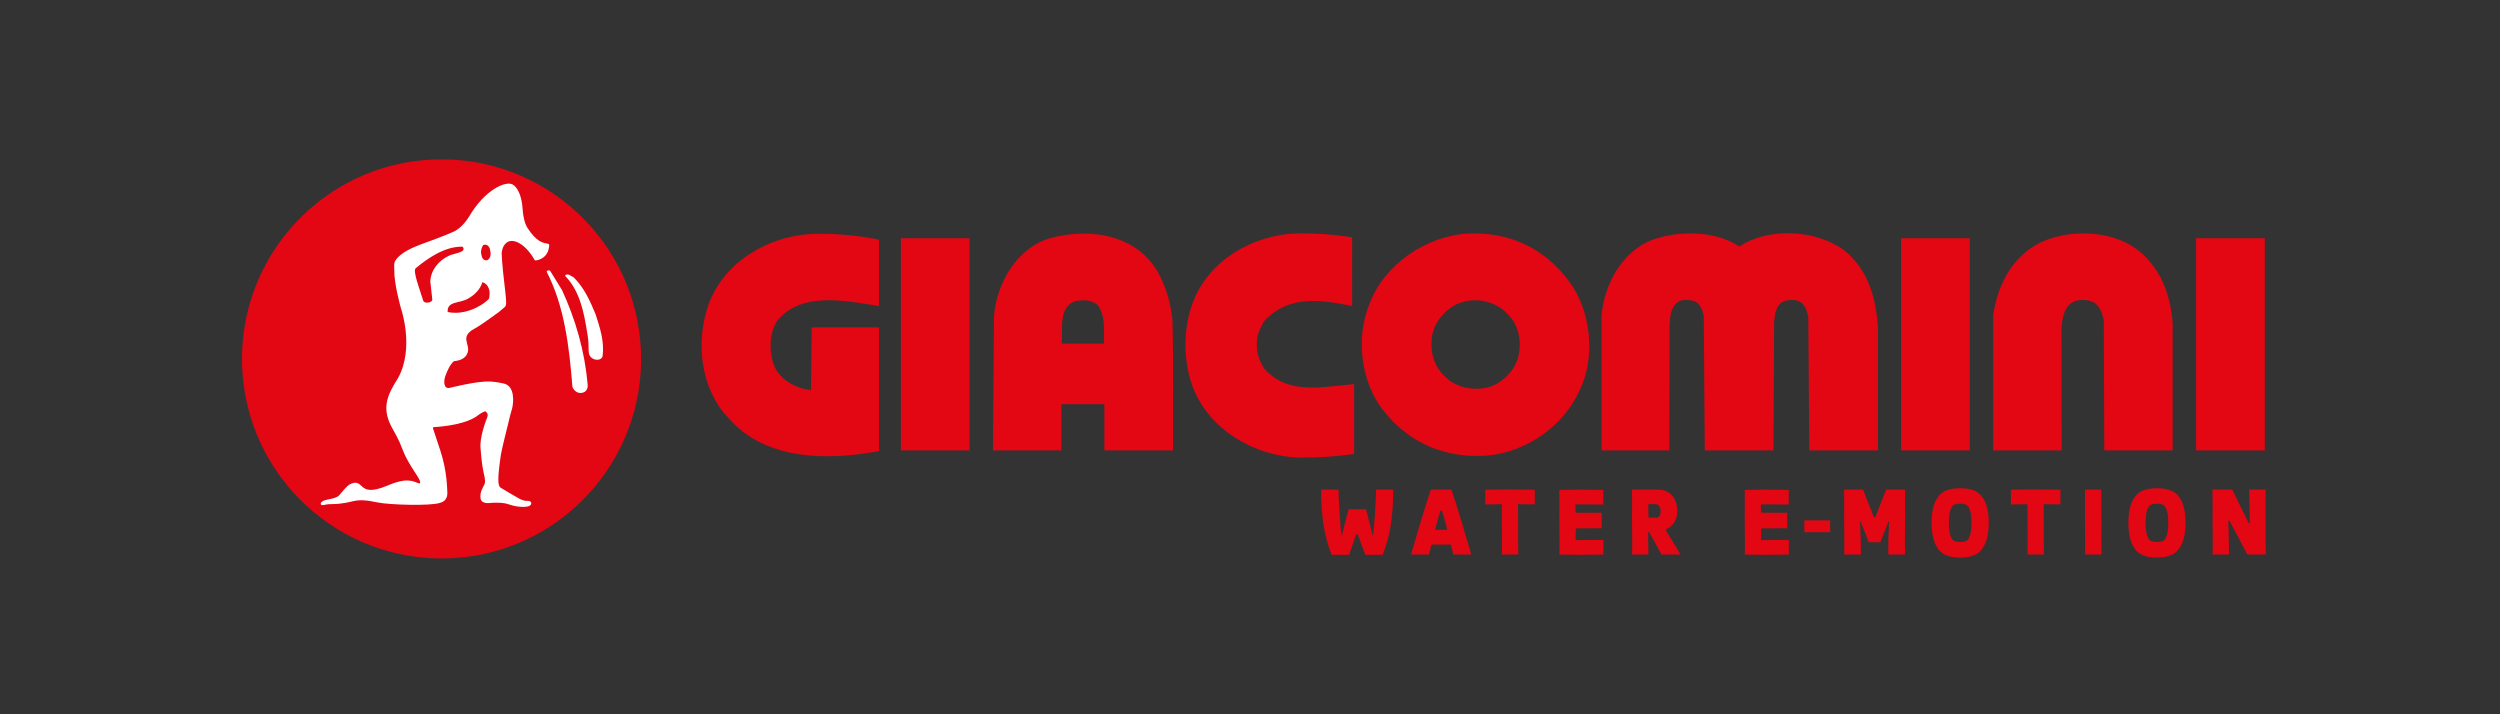
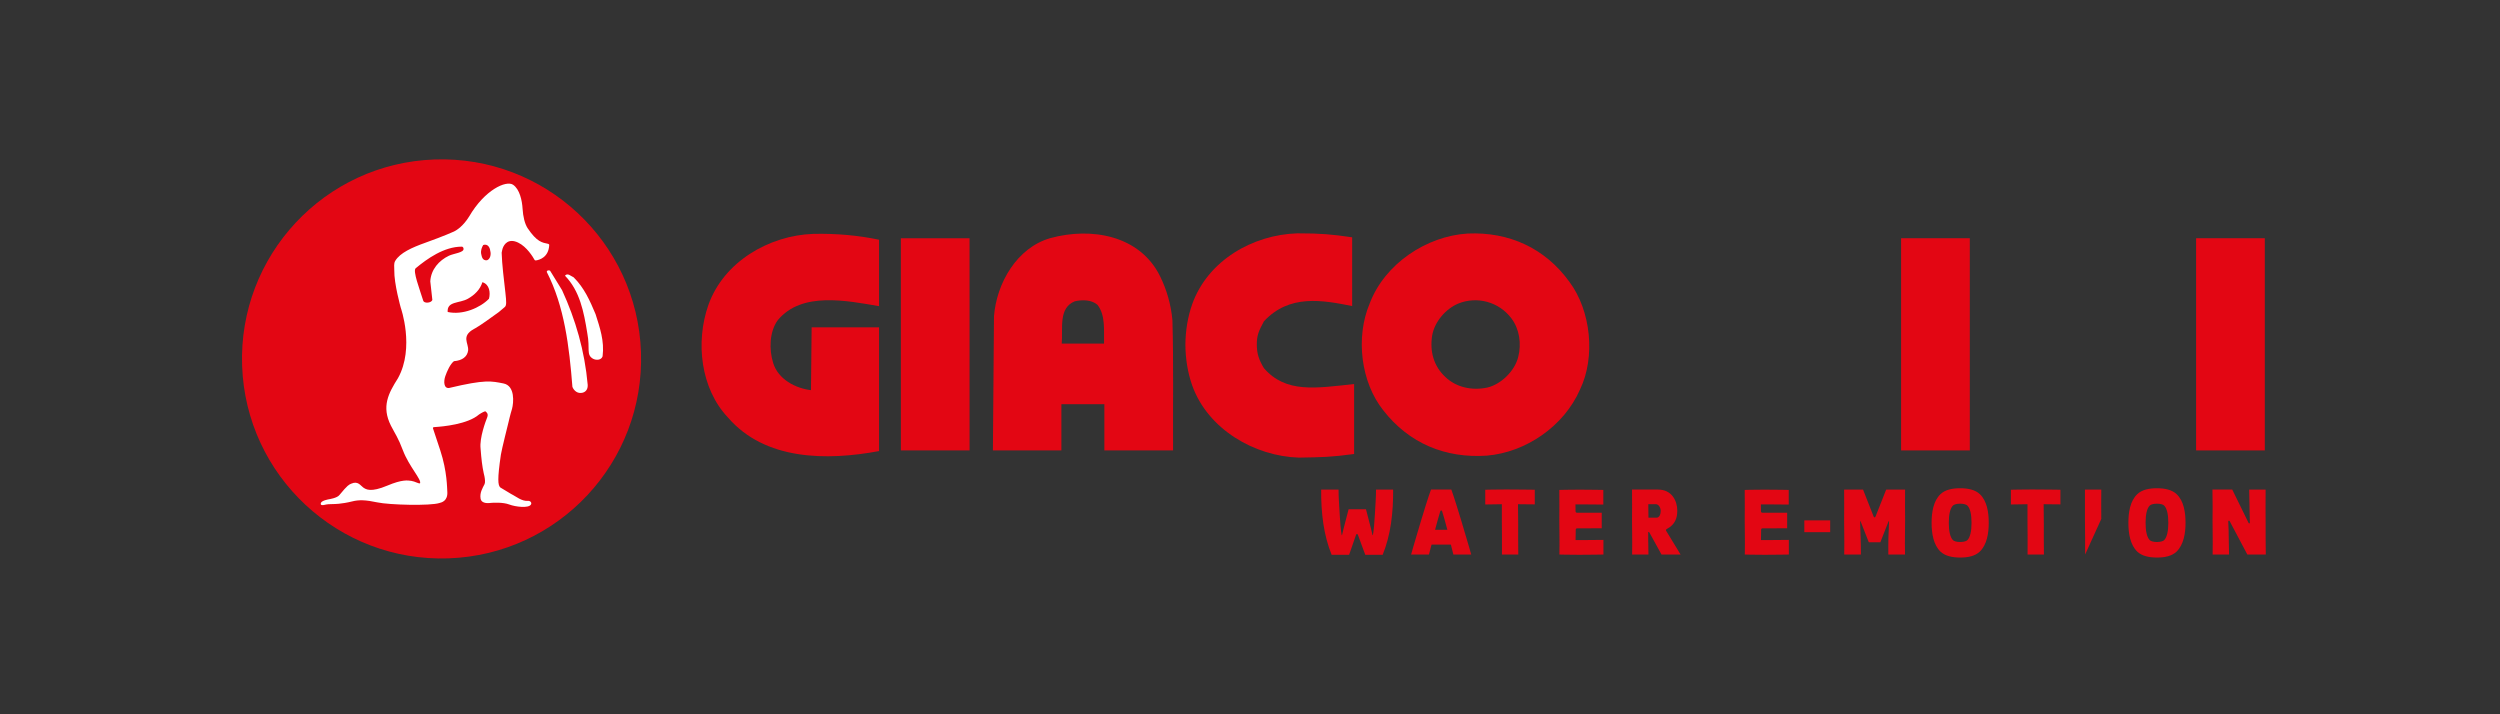
<svg xmlns="http://www.w3.org/2000/svg" version="1.1" id="Livello_1" x="0px" y="0px" width="595.276px" height="170.079px" viewBox="-50.97 -35.516 595.276 170.079" enable-background="new -50.97 -35.516 595.276 170.079" xml:space="preserve">
  <rect x="-50.97" y="-35.516" width="595.276" height="170.079" fill="#333333" stroke="none" />
  <path fill="#E30613" d="M158.342,21.566v15.818c-7.697-1.299-18.416-3.551-24.113,3.331c-1.999,2.736-2.112,7.018-1.088,10.237  c1.202,3.855,5.295,5.99,8.994,6.436l0.154-14.965h16.053v29.465c-12.521,2.344-27.175,2.212-35.975-7.988  c-6.517-6.879-7.774-17.966-4.655-26.826c3.663-10.292,14.461-16.533,24.967-16.901C148.145,20.055,153.359,20.52,158.342,21.566  L158.342,21.566z" />
  <polygon fill="#E30613" points="179.896,71.734 163.537,71.734 163.534,21.21 179.889,21.21 " />
-   <path fill="#E30613" d="M363.167,23.198c6.957-4.689,18.434-4.03,25.043,0.932c5.755,4.71,7.5,11.36,7.984,18.376v29.229h-16.36  l-0.229-31.789c-0.33-1.396-0.72-2.987-2.172-3.718c-1.201-0.527-2.889-0.369-4.033,0.149c-1.588,1.086-1.705,2.927-1.937,4.653  l-0.155,30.704h-16.361l-0.232-31.945c-0.249-1.433-0.868-3.063-2.324-3.644c-1.279-0.309-3.08-0.5-4.109,0.468  c-1.489,1.337-1.607,3.372-1.707,5.35L346.5,71.734h-16.13l0.003-32.022c0.582-7.772,5.366-16.262,13.334-18.529  C349.869,19.36,357.896,19.591,363.167,23.198L363.167,23.198z" />
  <polygon fill="#E30613" points="418.06,71.734 401.701,71.734 401.701,21.21 418.06,21.21 " />
-   <path fill="#E30613" d="M463.494,30.564c1.704,3.353,2.637,7.036,2.867,11.012v30.159h-16.279l-0.117-31.016  c-0.369-1.452-0.737-2.965-2.057-4.029c-1.275-0.875-3.198-0.95-4.729-0.543c-2.654,1.067-3.078,3.955-3.291,6.436l0.035,29.153  h-16.28v-32.18c0.932-6.745,4.187-13.587,10.697-17.055c6.688-3.468,16.905-3.354,23.104,1.084  C460.042,25.332,462.058,28.007,463.494,30.564L463.494,30.564z" />
  <polygon fill="#E30613" points="488.303,71.734 471.942,71.734 471.942,21.21 488.303,21.21 " />
  <path fill="#E30613" d="M322.763,31.65c-5.796-8.064-14.402-11.999-24.27-11.556c-9.825,0.602-19.77,7.215-23.335,16.674  c-3.392,8.024-2.114,18.721,3.255,25.43c6.105,7.848,14.771,11.454,24.654,10.776c9.248-0.776,18.358-6.978,22.178-15.739  C329.006,49.442,327.821,38.453,322.763,31.65z M310.513,49.558c-0.834,3.274-4.07,6.452-7.365,7.215  c-3.604,0.753-7.366-0.021-10.004-2.562c-2.75-2.578-3.699-6.067-3.1-9.847c0.563-3.236,3.161-6.298,6.204-7.596  c4.494-1.826,9.69-0.41,12.637,3.487C310.823,42.775,311.366,46.359,310.513,49.558z" />
  <path fill="#E30613" d="M228.196,40.718c-0.347-3.76-1.356-7.231-2.944-10.465c-4.829-9.77-16.4-11.744-26.131-9.069  c-8.004,2.286-12.811,10.794-13.412,18.606l-0.258,31.945h16.307V60.723h10.233v11.011h16.361  C228.293,61.403,228.486,50.954,228.196,40.718z M211.917,46.301h-10.08c0.326-3.643-0.835-8.471,3.103-10.074  c1.799-0.413,4.009-0.391,5.423,0.848C212.281,39.576,211.855,43.026,211.917,46.301z" />
  <path fill="#E30613" d="M248.287,46.482c0.01,2.223,0.485,3.642,1.69,5.658c5.226,6.028,12.361,4.769,21.479,3.786v16.66  c-5.642,0.758-7.502,0.758-13.138,0.861c-10.563-0.322-21.688-6.73-25.421-17.207c-1.07-3.045-1.59-6.349-1.614-9.657  c0.024-3.307,0.544-6.606,1.614-9.647c3.732-10.479,14.486-16.571,25.055-16.891c5.64,0,8.165,0.235,13.04,0.946l-0.003,16.37  c-7.044-1.411-14.954-2.9-21.013,3.64C248.772,43.261,248.297,44.262,248.287,46.482L248.287,46.482z" />
  <g>
    <path fill="#E30613" d="M278.257,96.586h-4.143l-1.754-4.754c-0.041-0.127-0.084-0.189-0.211-0.189   c-0.147,0-0.189,0.063-0.232,0.189l-1.648,4.754h-4.16c-1.902-4.647-2.537-9.951-2.494-15.53h4.141   c-0.02,1.774,0.212,4.647,0.275,5.979c0.063,1.312,0.253,3.824,0.465,4.86l0.085,0.021c0.147-0.717,0.634-2.578,0.78-3.147   l0.783-3.021h4.143l0.781,3.021c0.147,0.569,0.634,2.431,0.781,3.147l0.086-0.021c0.211-1.036,0.399-3.55,0.463-4.86   c0.064-1.332,0.297-4.205,0.275-5.979h4.078C280.793,86.635,280.159,91.938,278.257,96.586z" />
    <path fill="#E30613" d="M295.092,96.523c-0.147-0.507-0.358-1.415-0.593-2.364h-4.605c-0.233,0.949-0.467,1.857-0.613,2.364h-4.248   c0,0,0.57-2.134,2.346-8.009c1.797-5.96,2.389-7.459,2.389-7.459h4.84c0,0,0.591,1.521,2.388,7.479   c1.774,5.875,2.346,7.988,2.346,7.988L295.092,96.523L295.092,96.523z M292.429,86.254c-0.086-0.232-0.127-0.232-0.232-0.232   s-0.147,0-0.232,0.232c-0.212,0.635-0.992,3.422-1.227,4.375h2.918C293.421,89.676,292.64,86.889,292.429,86.254z" />
    <path fill="#E30613" d="M310.481,84.543c0,1.394,0.045,2.388,0.045,4.838c0,2.154-0.022,4.313,0.021,7.143h-3.889   c0.042-4.479-0.021-4.542-0.021-8.113c0-2.029,0-2.873,0-3.867c-1.818,0.021-3.953,0.063-3.953,0.063v-3.509   c0,0,2.451-0.063,5.051-0.063c2.578,0,6.74,0.063,6.74,0.063v3.486C314.478,84.584,312.321,84.543,310.481,84.543z" />
    <path fill="#E30613" d="M325.094,96.586c-2.557,0-4.754-0.063-4.754-0.063c0.063-4.459-0.021-4.501-0.021-8.07   c0-2.221,0.043-4.439,0-7.313c0,0,2.197-0.063,4.773-0.063c2.557,0,5.706,0.063,5.706,0.063v3.485c0,0-3.612-0.041-4.733-0.041   c-0.401,0-1.246,0-1.901,0c0,0.381,0.021,0.951,0.021,1.627c0,0.17,0.063,0.359,0.381,0.359h5.854v3.698l-5.832,0.021   c-0.316,0-0.359,0.168-0.359,0.34c0,1.16-0.043,1.816-0.043,2.451c0.678,0,1.479,0,1.901,0c1.121,0,4.735-0.043,4.735-0.043v3.485   C330.821,96.523,327.673,96.586,325.094,96.586z" />
    <path fill="#E30613" d="M344.651,96.523l-2.789-5.069c-0.17-0.318-0.17-0.297-0.383-0.297c-0.021,1.563,0.022,2.006,0.064,5.366   h-3.889c0.063-4.479-0.021-4.542-0.021-8.114c0-2.22,0.043-4.459,0-7.354h6.192c3.296,0,4.585,2.705,4.585,5.027   c0,1.713-0.485,3.275-2.451,4.334c-0.296,0.168-0.316,0.295-0.148,0.549l3.383,5.558H344.651z M343.319,84.543h-1.816   c0.021,0.906,0.021,2.303,0.042,3.211c0.506,0.021,1.925,0,1.925,0c0.652,0,0.991-0.782,0.991-1.605   C344.461,85.366,343.976,84.543,343.319,84.543z" />
    <path fill="#E30613" d="M369.241,96.586c-2.557,0-4.754-0.063-4.754-0.063c0.063-4.459-0.021-4.501-0.021-8.07   c0-2.221,0.043-4.439,0-7.313c0,0,2.197-0.063,4.774-0.063c2.558,0,5.706,0.063,5.706,0.063v3.485c0,0-3.612-0.041-4.733-0.041   c-0.401,0-1.246,0-1.901,0c0,0.381,0.021,0.951,0.021,1.627c0,0.17,0.063,0.359,0.38,0.359h5.854v3.698l-5.832,0.021   c-0.316,0-0.359,0.168-0.359,0.34c0,1.16-0.042,1.816-0.042,2.451c0.676,0,1.479,0,1.899,0c1.121,0,4.735-0.043,4.735-0.043v3.485   C374.97,96.523,371.819,96.586,369.241,96.586z" />
    <path fill="#E30613" d="M378.66,91.2v-2.812h6.155V91.2H378.66z" />
    <path fill="#E30613" d="M402.655,88.389c0,3.57-0.086,3.654-0.022,8.135h-3.972c0-1.543-0.021-2.643,0.021-4.12   c0.041-1.228,0.147-2.872,0.147-3.825l-0.106,0.021l-1.965,5.008h-2.748l-1.964-5.008l-0.106-0.021   c0,0.953,0.086,2.643,0.127,3.869c0.043,1.479,0.063,2.45,0.063,4.076h-3.973c0.063-4.479-0.021-4.564-0.021-8.135   c0-2.219,0.041-4.438,0-7.333h4.5l2.535,6.444c0.063,0.147,0.148,0.17,0.232,0.17c0.064,0,0.146-0.043,0.211-0.19l2.535-6.424   h4.503C402.612,83.95,402.655,86.17,402.655,88.389z" />
    <path fill="#E30613" d="M420.438,95.827c-1.1,1.057-2.791,1.416-4.65,1.416c-1.88,0-3.592-0.359-4.711-1.416   c-1.669-1.605-2.114-4.312-2.114-6.848s0.423-5.197,2.095-6.805c1.096-1.078,2.83-1.436,4.69-1.436c1.88,0,3.612,0.356,4.731,1.436   c1.671,1.605,2.093,4.269,2.093,6.805S422.107,94.221,420.438,95.827z M417.479,84.859c-0.211-0.211-0.781-0.444-1.713-0.444   c-0.93,0-1.5,0.233-1.711,0.444c-0.697,0.697-0.992,2.177-0.992,4.12c0,1.924,0.295,3.402,0.992,4.121   c0.211,0.211,0.781,0.443,1.711,0.443c0.91,0,1.502-0.232,1.713-0.443c0.696-0.719,0.992-2.197,0.992-4.121   C418.474,87.036,418.177,85.557,417.479,84.859z" />
    <path fill="#E30613" d="M435.643,84.543c0,1.394,0.043,2.388,0.043,4.838c0,2.154-0.021,4.313,0.021,7.143h-3.889   c0.043-4.479-0.021-4.542-0.021-8.113c0-2.029,0-2.873,0-3.867c-1.816,0.021-3.951,0.063-3.951,0.063v-3.509   c0,0,2.451-0.063,5.051-0.063c2.576,0,6.741,0.063,6.741,0.063v3.486C439.638,84.584,437.48,84.543,435.643,84.543z" />
-     <path fill="#E30613" d="M445.52,96.523c0.043-4.162-0.041-4.248-0.041-8.028c0-2.389,0.021-4.968,0-7.438h3.889   c-0.041,4.163,0.042,4.669,0.042,8.476c0,2.303-0.042,4.584,0,6.992L445.52,96.523L445.52,96.523z" />
+     <path fill="#E30613" d="M445.52,96.523c0.043-4.162-0.041-4.248-0.041-8.028c0-2.389,0.021-4.968,0-7.438h3.889   c0,2.303-0.042,4.584,0,6.992L445.52,96.523L445.52,96.523z" />
    <path fill="#E30613" d="M467.293,95.827c-1.099,1.057-2.789,1.416-4.648,1.416c-1.882,0-3.594-0.359-4.713-1.416   c-1.67-1.605-2.111-4.312-2.111-6.848s0.422-5.197,2.092-6.805c1.099-1.078,2.831-1.436,4.689-1.436   c1.882,0,3.613,0.356,4.733,1.436c1.67,1.605,2.092,4.269,2.092,6.805S468.962,94.221,467.293,95.827z M464.334,84.859   c-0.211-0.211-0.781-0.444-1.712-0.444c-0.93,0-1.5,0.233-1.712,0.444c-0.696,0.697-0.993,2.177-0.993,4.12   c0,1.924,0.297,3.402,0.993,4.121c0.212,0.211,0.782,0.443,1.712,0.443c0.91,0,1.501-0.232,1.712-0.443   c0.697-0.719,0.993-2.197,0.993-4.121C465.327,87.036,465.031,85.557,464.334,84.859z" />
    <path fill="#E30613" d="M484.146,96.523l-4.206-7.944c-0.105-0.189-0.34-0.148-0.34,0.084c0,0.592,0.085,1.459,0.085,1.986   c0,1.943,0.105,4.438,0.105,5.874h-3.909c0.063-4.479-0.02-4.563-0.02-8.135c0-1.628,0.02-2.431,0.02-3.234   c0-0.782-0.02-1.584-0.042-4.099h4.713L484.44,89c0.086,0.19,0.317,0.147,0.317-0.084c0-0.592-0.063-1.457-0.063-1.985   c0-1.945-0.107-4.438-0.107-5.875h3.909c-0.063,4.479,0.021,4.563,0,8.136c0,1.626,0,2.432,0,3.232c0,0.781,0,1.586,0.043,4.1   L484.146,96.523L484.146,96.523z" />
  </g>
  <g>
    <g>
      <g>
        <path fill="#E30613" d="M101.653,48.293C100.735,22.066,78.731,1.546,52.506,2.458C26.275,3.37,5.763,25.37,6.681,51.594     c0.92,26.23,22.928,46.748,49.155,45.838C82.059,96.52,102.573,74.52,101.653,48.293z" />
      </g>
    </g>
    <g>
      <g>
        <g>
          <path fill="#FFFFFF" d="M90.84,39.284c1.011,3.175,2.143,6.398,1.673,10.042c-0.302,0.926-1.501,0.983-2.264,0.589      c-1.715-0.988-0.654-2.314-1.379-6.101c-0.823-5.089-1.772-10.042-5.313-13.683c0.616-0.765,1.428,0.12,2.069,0.39      C88.157,33.035,89.508,36.111,90.84,39.284L90.84,39.284z M82.864,33.575c3.224,7.015,5.391,14.473,6.104,22.541      c0.05,0.883-0.315,1.625-1.18,1.868c-1.228,0.32-2.095-0.466-2.459-1.374c-0.763-9.649-1.895-19.147-6.103-27.365      c-0.025-0.394,0.515-0.492,0.788-0.297L82.864,33.575L82.864,33.575z" />
        </g>
      </g>
      <path fill="#FFFFFF" d="M79.81,22.824c0,0,0.003-0.208-0.276-0.283l0,0c-1.41-0.299-2.646-0.409-4.896-3.761    c-0.654-1.04-1.064-2.716-1.178-4.616c-0.111-1.9-0.678-4.64-2.285-5.702c-1.608-1.063-6.697,1.154-10.454,7.602    c-1.337,2.151-2.868,3.227-3.663,3.576c0,0-2.264,1.041-6.702,2.625c-3.283,1.173-6.065,2.431-7.208,4.323    c-0.402,0.661-0.216,1.398-0.233,2.238c-0.068,3.206,1.54,8.916,1.54,8.916s3.373,9.496-0.659,16.792    c-2.264,3.574-3.983,6.741-1.677,11.313c1.021,1.983,1.713,2.849,2.865,5.903c1.433,3.783,4.505,6.994,4.058,7.811    c-0.279,0.156-1.221-0.462-2.065-0.577c-0.842-0.112-2.131-0.383-5.691,1.117c-4.021,1.694-5.115,0.905-5.77,0.456    c-0.655-0.456-1.243-1.631-2.852-0.906c-0.519,0.225-0.833,0.293-2.804,2.693c-0.521,0.724-2.485,1.017-2.485,1.017    s-1.696,0.272-1.924,0.859c-0.225,0.588,0.341,0.612,0.861,0.476c0.519-0.135,1.223-0.205,2.165-0.195c0,0,1.752,0.039,4.48-0.642    c1.52-0.383,3.121-0.362,5.928,0.248c2.808,0.61,12.672,0.862,14.798,0.14c0.431-0.115,2.056-0.43,1.855-2.783    c-0.067-0.658,0-4.664-1.676-9.756c-1.128-3.435-1.568-4.744-1.733-5.229c-0.025-0.109-0.015-0.279,0.258-0.292    c0.071-0.003,0.133-0.008,0.189-0.017c1.833-0.111,7.836-0.651,10.519-2.994c0.613-0.405,1.425-0.858,1.563-0.725    c0.135,0.139,0.748,0.498,0.386,1.404c-0.365,0.904-1.855,4.866-1.582,7.422c0.199,2.616,0.399,4.248,0.743,5.848l0,0    c0.059,0.263,0.12,0.526,0.184,0.791c0.119,0.617,0.219,1.438,0.021,1.85c-0.006,0.016-0.014,0.027-0.025,0.043    c-0.429,0.859-1.153,1.99-0.923,3.373c0.225,1.38,2.103,1.086,2.531,1.039c0.43-0.043,2.806-0.18,4.302,0.388    c1.489,0.565,4.549,0.927,5.135,0.043c0.315-0.405-0.09-0.997-0.769-0.903c-1.377,0.099-2.838-1.092-3.449-1.385    c-0.61-0.294-1.604-0.979-3.044-1.806c-0.588-0.534-0.725-1.972,0.136-7.831c0.157-1.107,1.808-7.691,1.808-7.691    s0.431-1.9,0.839-3.191c0.383-1.426,0.791-5.521-2.061-6.063c-2.85-0.546-4.211-0.998-12.92,1.084    c-1.29,0.159-1.332-1.582-0.906-2.807c0.429-1.223,1.179-2.896,2.059-3.574c1.977-0.152,3.191-1.067,3.378-2.561    c0.154-1.737-1.752-3.377,1.399-5.116c0,0,0.101-0.052,0.272-0.145c1.014-0.538,3.875-2.584,5.637-3.874    c0.194-0.14,1.304-1.098,1.444-1.219c0.391-0.389,0.375-1.126,0.126-3.356c-0.31-2.722-0.833-6.938-0.893-9.546    c0.028-0.187,0.063-0.364,0.104-0.536c0-0.005,0-0.011,0.003-0.016c0.034-0.163,0.075-0.319,0.121-0.467c0-0.002,0-0.004,0-0.004    c0.374-1.092,1.437-2.471,3.683-1.402c2.088,0.995,3.553,3.454,3.917,4.113c0,0.001,0.005,0.005,0.005,0.007    c0.021,0.036,0.118,0.172,0.36,0.127c0.792-0.122,2.995-0.725,3.134-3.667L79.81,22.824z M51.487,31.482l0.491,4.433    c-0.318,0.786-1.97,0.819-2.164,0.194c-0.865-2.783-2.545-7.13-1.805-7.75c2.705-2.253,6.751-5.145,10.96-5.145    c0,0,0.386-0.038,0.439,0.51c0.09,0.917-2.309,1.095-3.491,1.656C53.559,26.51,51.636,28.652,51.487,31.482z M65.456,35.621    c-2.063,2.141-6.269,3.959-9.831,3.147c-0.2-2.608,2.808-2.013,4.82-3.153c1.587-0.899,2.926-2.188,3.445-3.934    C65.588,32.171,65.854,34.193,65.456,35.621z M64.972,26.462c-1.061,0.076-1.202-0.761-1.379-1.576    c-0.121-0.808,0.177-1.523,0.495-2.063c1.06-0.369,1.6,0.589,1.672,1.376C66.008,25.038,65.784,26.192,64.972,26.462z" />
    </g>
  </g>
</svg>